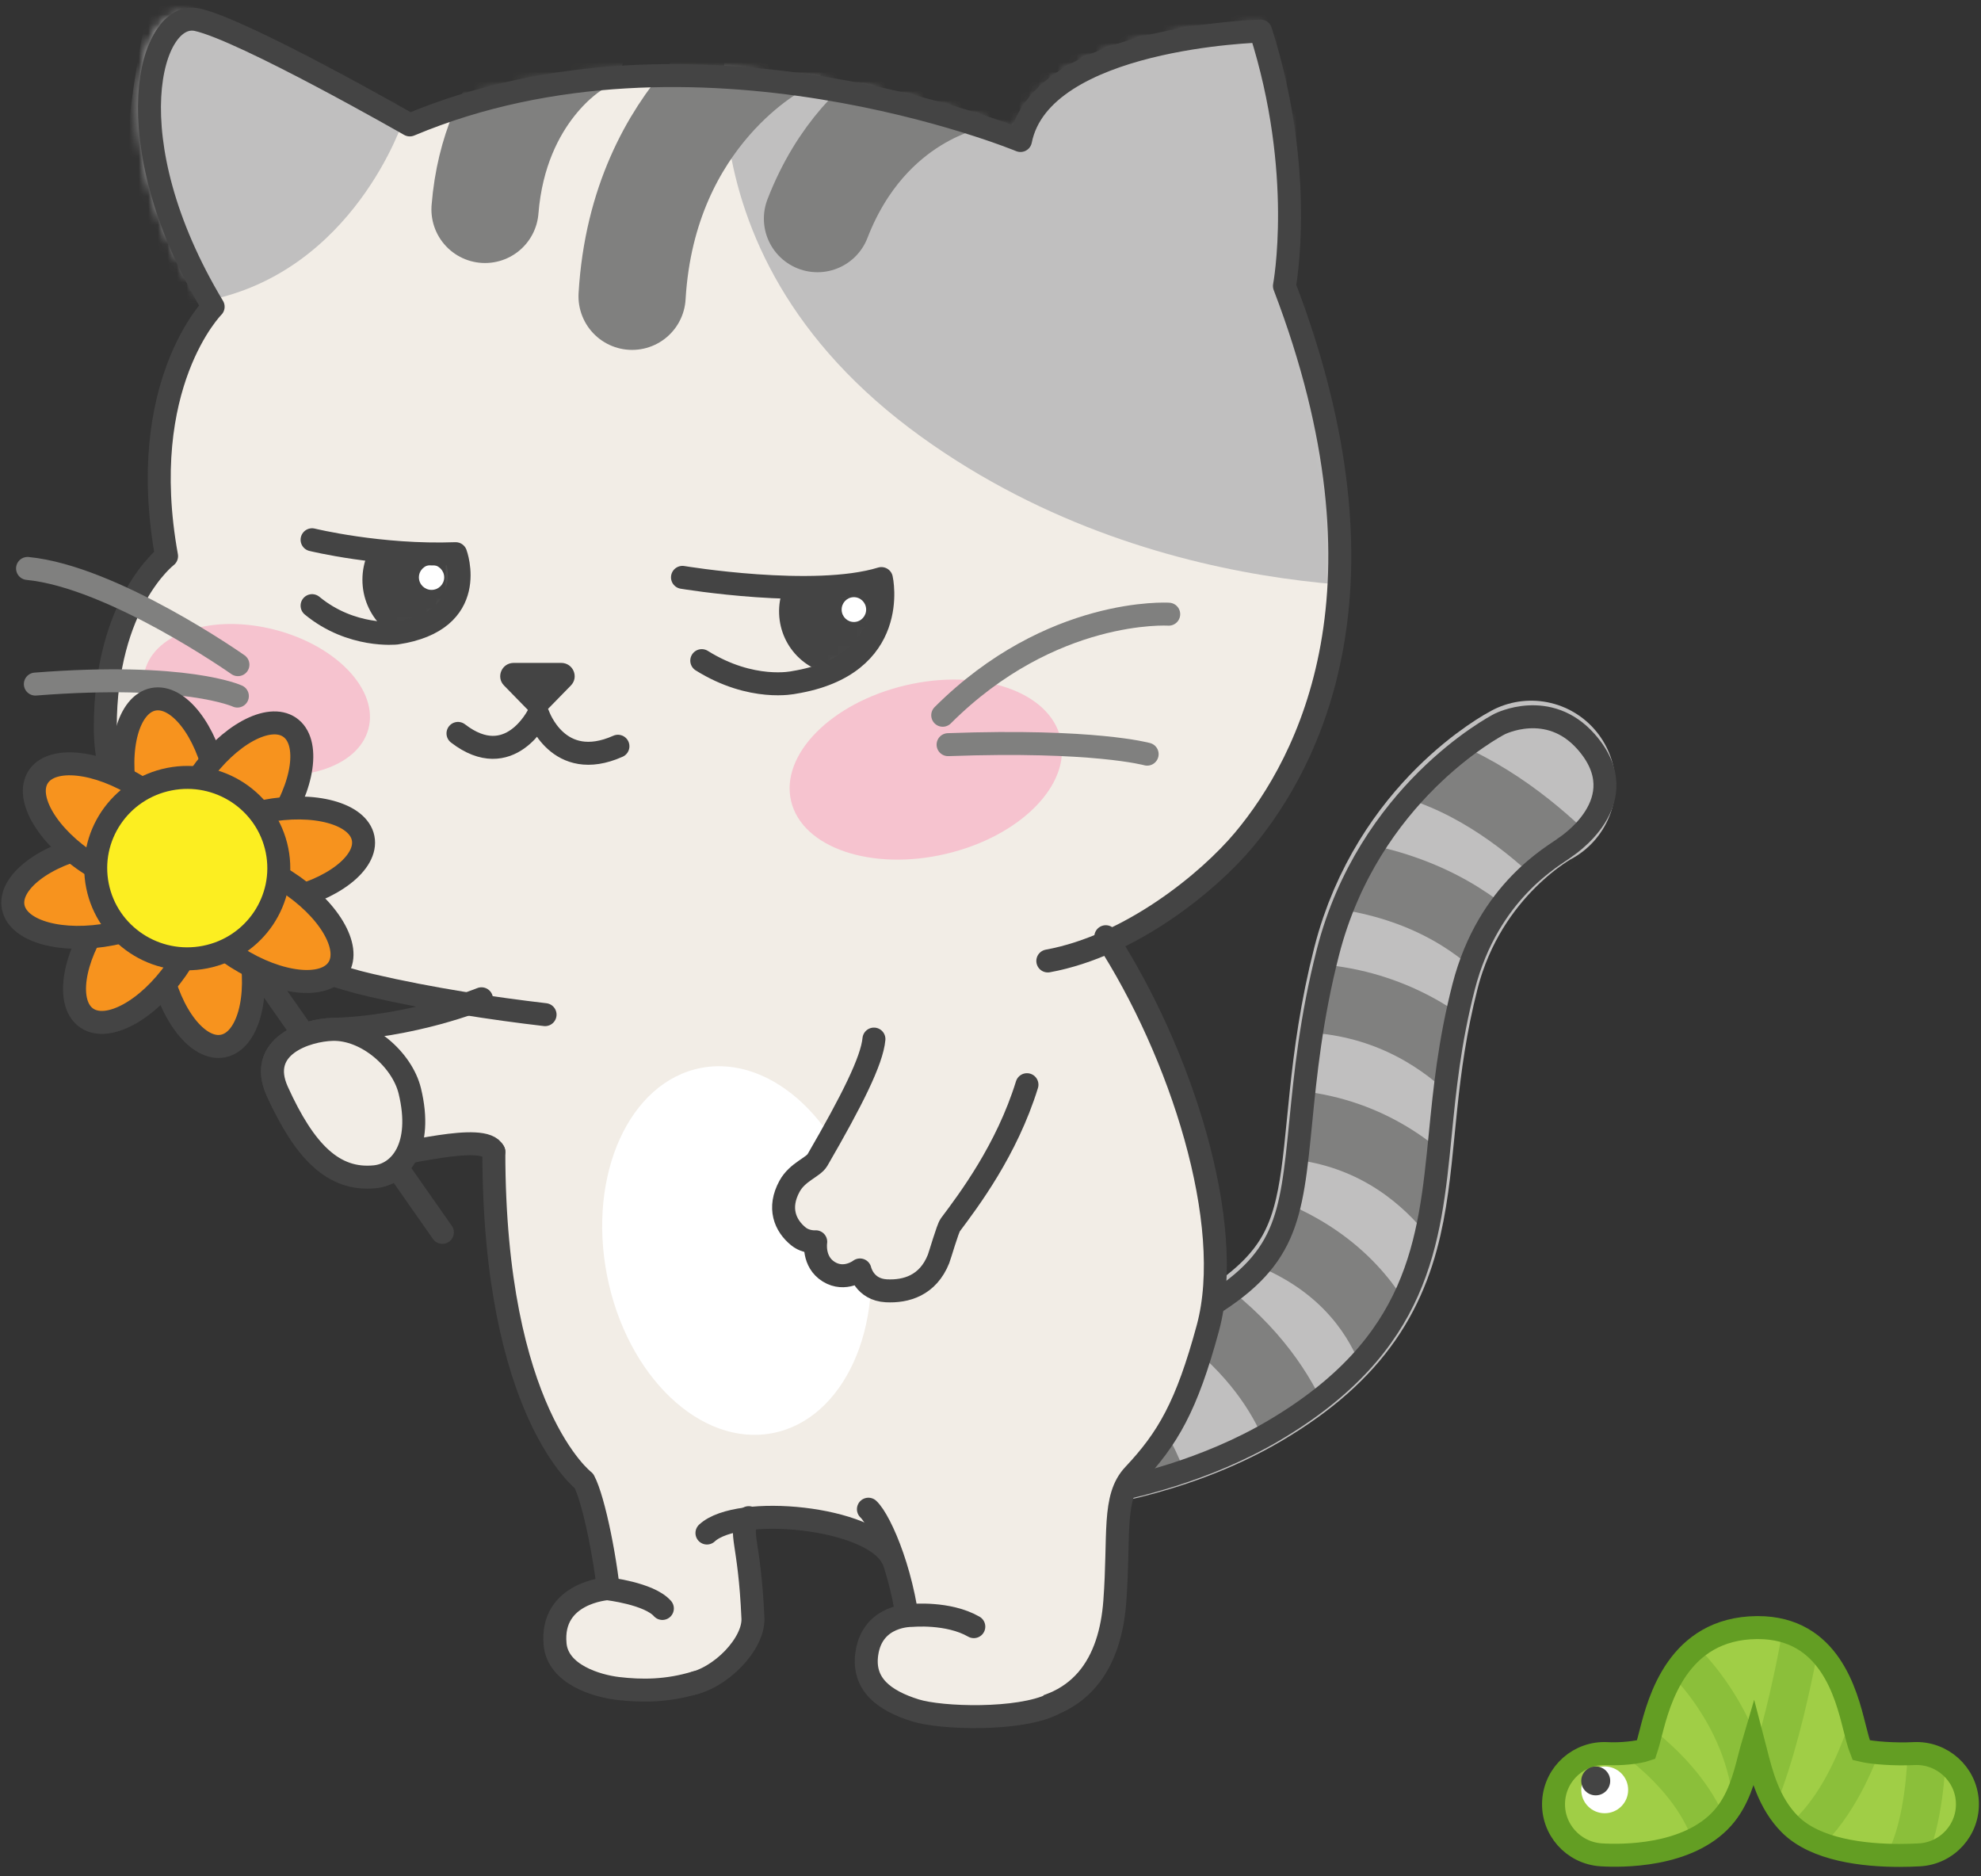
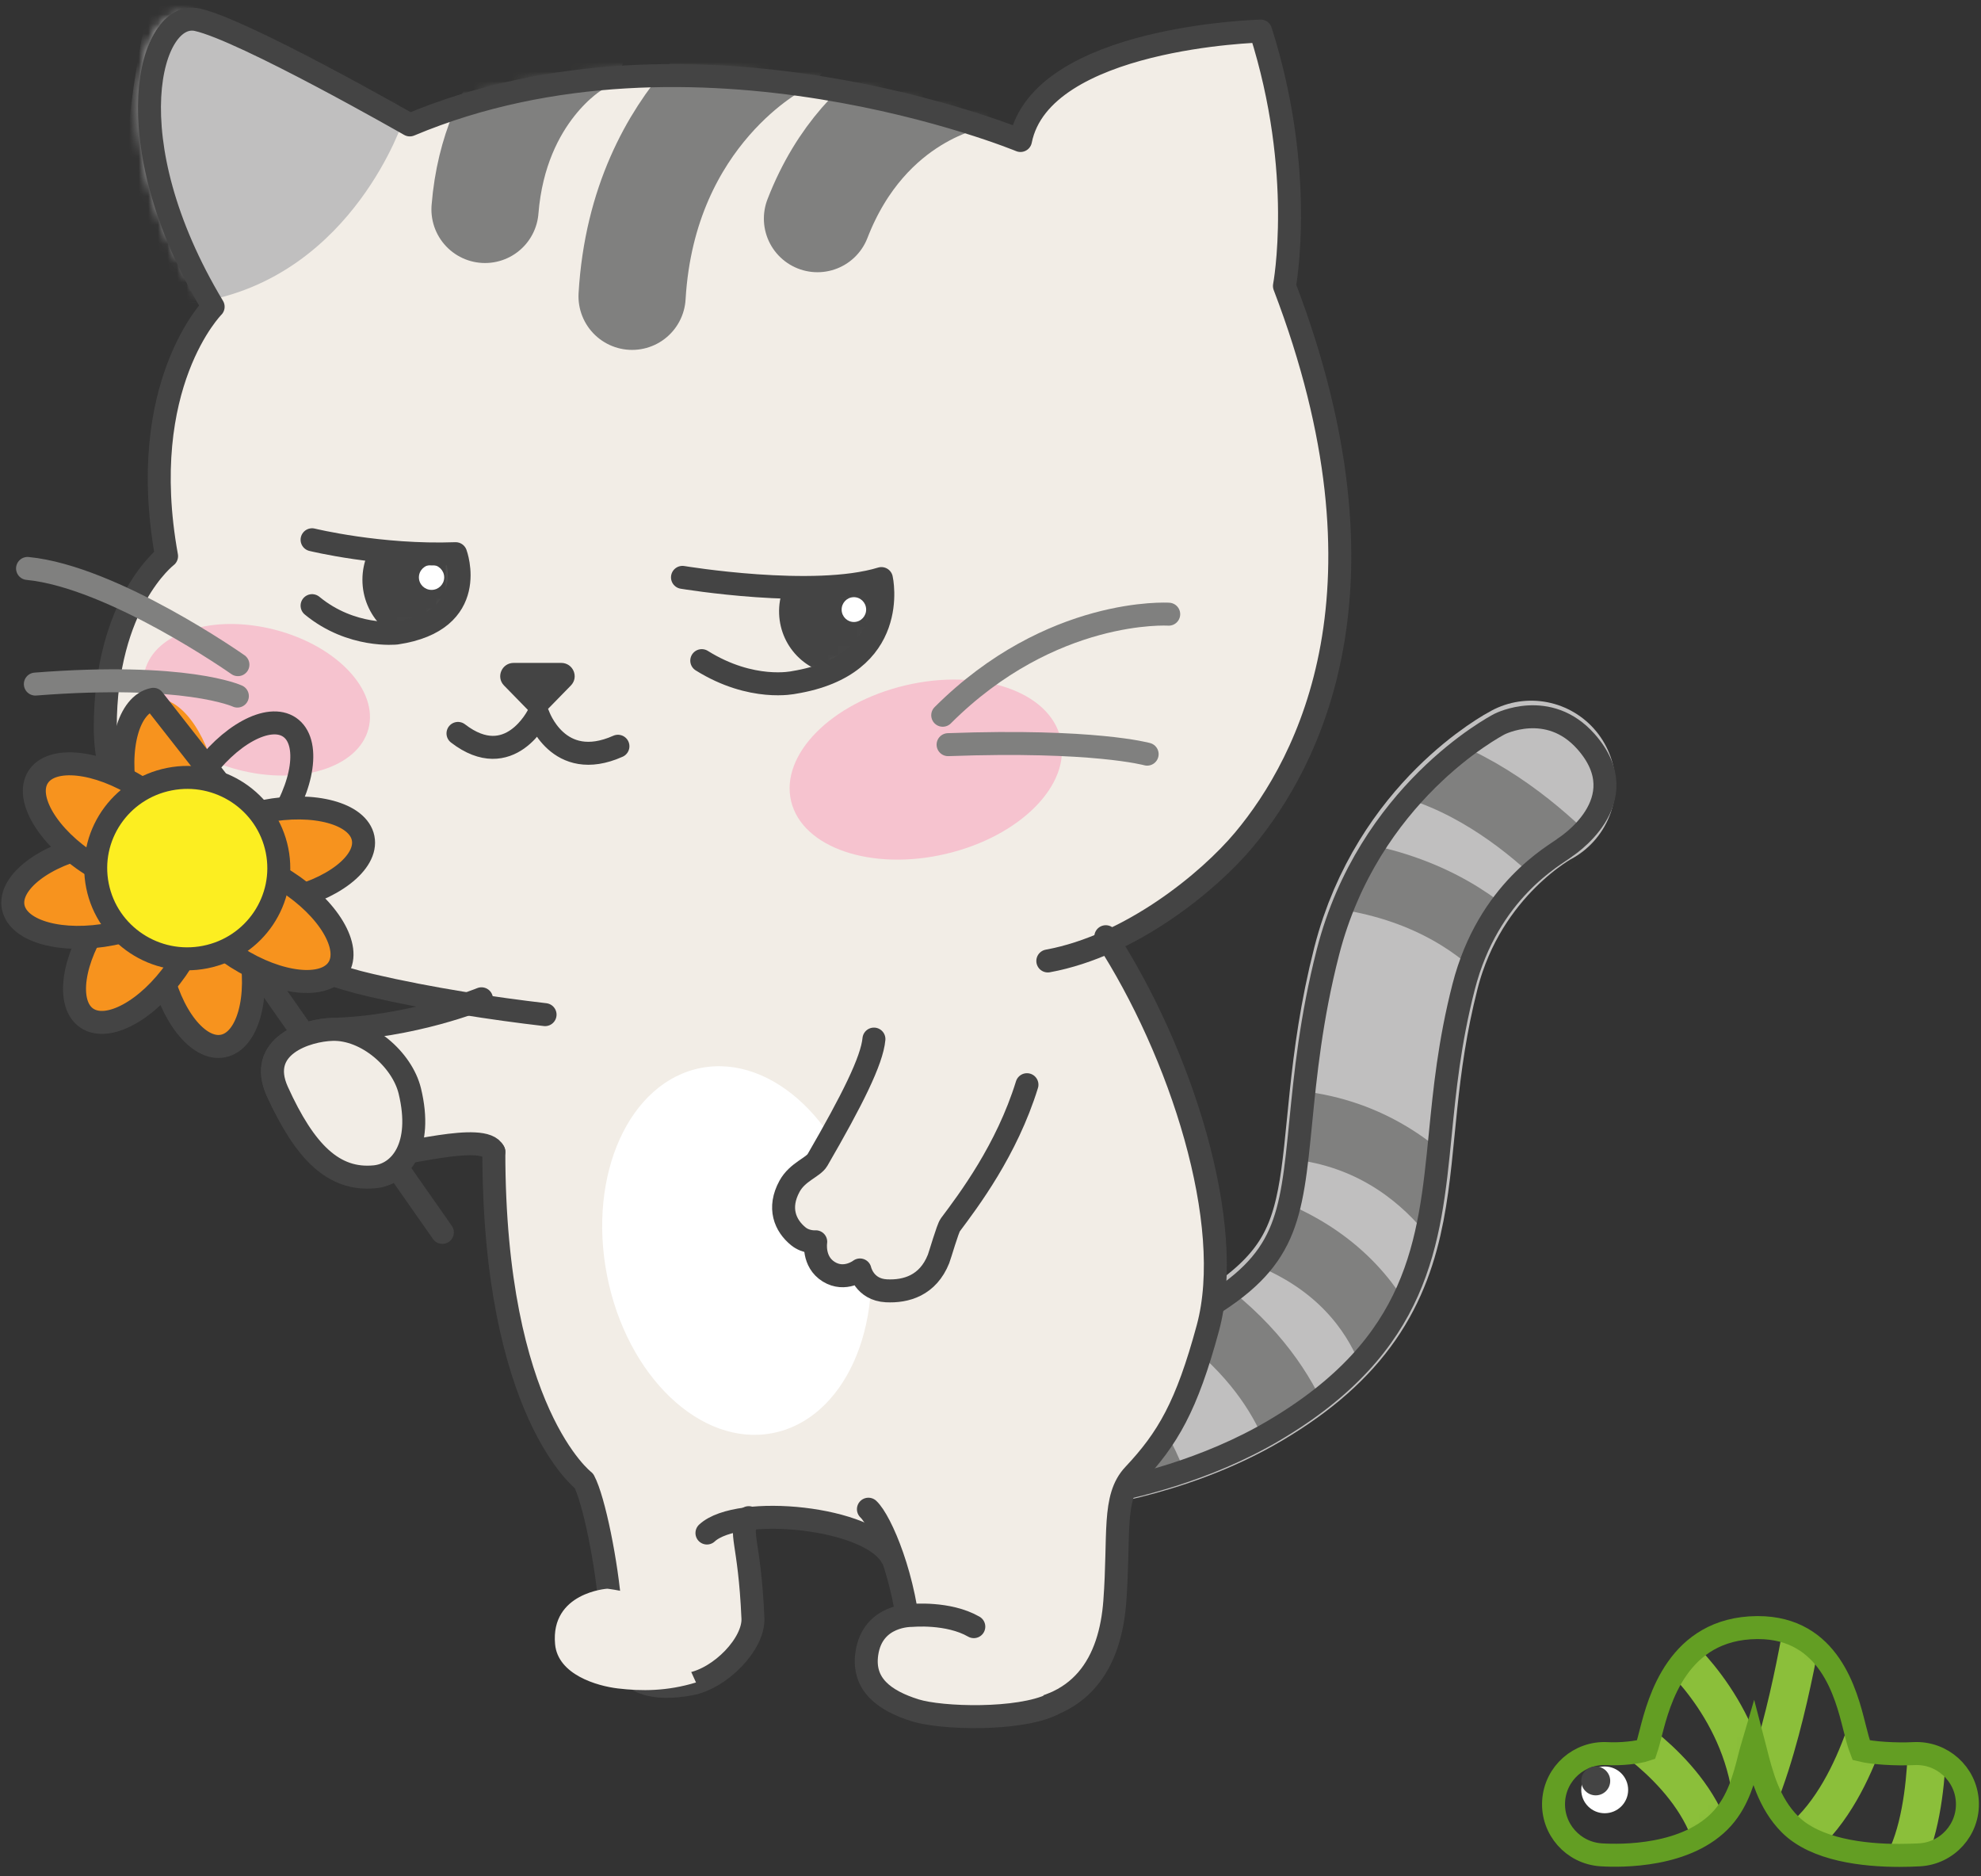
<svg xmlns="http://www.w3.org/2000/svg" xmlns:xlink="http://www.w3.org/1999/xlink" width="207px" height="196px" viewBox="0 0 207 196" version="1.1">
  <rect x="0" y="0" width="207" height="196" fill="#333333" stroke="none" />
  <title>home_emo01</title>
  <defs>
    <path d="M53.674,1.054 C53.116,1.342 39.958,8.317 35.697,24.882 L35.697,24.882 C33.928,31.752 33.336,37.722 32.859,42.519 L32.859,42.519 C31.838,52.811 31.415,57.072 22.543,62.291 L22.543,62.291 C15.482,66.444 6.955,67.386 6.891,67.394 L6.891,67.394 C2.867,67.807 -0.076,71.373 0.331,75.378 L0.331,75.378 C0.737,79.383 4.334,82.303 8.363,81.899 L8.363,81.899 C8.501,81.885 9.543,81.775 11.197,81.485 L11.197,81.485 C15.251,80.774 22.975,78.977 30.013,74.836 L30.013,74.836 C45.281,65.856 46.337,55.215 47.456,43.951 L47.456,43.951 C47.927,39.201 48.415,34.289 49.905,28.494 L49.905,28.494 C52.499,18.415 60.189,14.127 60.515,13.948 L60.515,13.948 L60.449,13.983 C60.449,13.983 67.513,9.715 62.723,2.888 L62.723,2.888 C61.203,0.721 59.243,0.121 57.536,0.121 L57.536,0.121 C55.409,0.121 53.674,1.054 53.674,1.054" id="path-1" />
    <path d="M53.674,1.054 C53.116,1.342 39.958,8.317 35.697,24.882 L35.697,24.882 C33.928,31.752 33.336,37.722 32.859,42.519 L32.859,42.519 C31.838,52.811 31.415,57.072 22.543,62.291 L22.543,62.291 C15.482,66.444 6.955,67.386 6.891,67.394 L6.891,67.394 C2.867,67.807 -0.076,71.373 0.331,75.378 L0.331,75.378 C0.737,79.383 4.334,82.303 8.363,81.899 L8.363,81.899 C8.501,81.885 9.543,81.775 11.197,81.485 L11.197,81.485 C15.251,80.774 22.975,78.977 30.013,74.836 L30.013,74.836 C45.281,65.856 46.337,55.215 47.456,43.951 L47.456,43.951 C47.927,39.201 48.415,34.289 49.905,28.494 L49.905,28.494 C52.499,18.415 60.189,14.127 60.515,13.948 L60.515,13.948 L60.449,13.983 C60.449,13.983 67.513,9.715 62.723,2.888 L62.723,2.888 C61.203,0.721 59.243,0.121 57.536,0.121 L57.536,0.121 C55.409,0.121 53.674,1.054 53.674,1.054" id="path-3" />
    <path d="M53.674,1.054 C53.116,1.342 39.958,8.317 35.697,24.882 L35.697,24.882 C33.928,31.752 33.336,37.722 32.859,42.519 L32.859,42.519 C31.838,52.811 31.415,57.072 22.543,62.291 L22.543,62.291 C15.482,66.444 6.955,67.386 6.891,67.394 L6.891,67.394 C2.867,67.807 -0.076,71.373 0.331,75.378 L0.331,75.378 C0.737,79.383 4.334,82.303 8.363,81.899 L8.363,81.899 C8.501,81.885 9.543,81.775 11.197,81.485 L11.197,81.485 C15.251,80.774 22.975,78.977 30.013,74.836 L30.013,74.836 C45.281,65.856 46.337,55.215 47.456,43.951 L47.456,43.951 C47.927,39.201 48.415,34.289 49.905,28.494 L49.905,28.494 C52.499,18.415 60.189,14.127 60.515,13.948 L60.515,13.948 L60.449,13.983 C60.449,13.983 67.513,9.715 62.723,2.888 L62.723,2.888 C61.203,0.721 59.243,0.121 57.536,0.121 L57.536,0.121 C55.409,0.121 53.674,1.054 53.674,1.054" id="path-5" />
    <path d="M53.674,1.054 C53.116,1.342 39.958,8.317 35.697,24.882 L35.697,24.882 C33.928,31.752 33.336,37.722 32.859,42.519 L32.859,42.519 C31.838,52.811 31.415,57.072 22.543,62.291 L22.543,62.291 C15.482,66.444 6.955,67.386 6.891,67.394 L6.891,67.394 C2.867,67.807 -0.076,71.373 0.331,75.378 L0.331,75.378 C0.737,79.383 4.334,82.303 8.363,81.899 L8.363,81.899 C8.501,81.885 9.543,81.775 11.197,81.485 L11.197,81.485 C15.251,80.774 22.975,78.977 30.013,74.836 L30.013,74.836 C45.281,65.856 46.337,55.215 47.456,43.951 L47.456,43.951 C47.927,39.201 48.415,34.289 49.905,28.494 L49.905,28.494 C52.499,18.415 60.189,14.127 60.515,13.948 L60.515,13.948 L60.449,13.983 C60.449,13.983 67.513,9.715 62.723,2.888 L62.723,2.888 C61.203,0.721 59.243,0.121 57.536,0.121 L57.536,0.121 C55.409,0.121 53.674,1.054 53.674,1.054" id="path-7" />
    <path d="M53.674,1.054 C53.116,1.342 39.958,8.317 35.697,24.882 L35.697,24.882 C33.928,31.752 33.336,37.722 32.859,42.519 L32.859,42.519 C31.838,52.811 31.415,57.072 22.543,62.291 L22.543,62.291 C15.482,66.444 6.955,67.386 6.891,67.394 L6.891,67.394 C2.867,67.807 -0.076,71.373 0.331,75.378 L0.331,75.378 C0.737,79.383 4.334,82.303 8.363,81.899 L8.363,81.899 C8.501,81.885 9.543,81.775 11.197,81.485 L11.197,81.485 C15.251,80.774 22.975,78.977 30.013,74.836 L30.013,74.836 C45.281,65.856 46.337,55.215 47.456,43.951 L47.456,43.951 C47.927,39.201 48.415,34.289 49.905,28.494 L49.905,28.494 C52.499,18.415 60.189,14.127 60.515,13.948 L60.515,13.948 L60.449,13.983 C60.449,13.983 67.513,9.715 62.723,2.888 L62.723,2.888 C61.203,0.721 59.243,0.121 57.536,0.121 L57.536,0.121 C55.409,0.121 53.674,1.054 53.674,1.054" id="path-9" />
    <path d="M53.674,1.054 C53.116,1.342 39.958,8.317 35.697,24.882 L35.697,24.882 C33.928,31.752 33.336,37.722 32.859,42.519 L32.859,42.519 C31.838,52.811 31.415,57.072 22.543,62.291 L22.543,62.291 C15.482,66.444 6.955,67.386 6.891,67.394 L6.891,67.394 C2.867,67.807 -0.076,71.373 0.331,75.378 L0.331,75.378 C0.737,79.383 4.334,82.303 8.363,81.899 L8.363,81.899 C8.501,81.885 9.543,81.775 11.197,81.485 L11.197,81.485 C15.251,80.774 22.975,78.977 30.013,74.836 L30.013,74.836 C45.281,65.856 46.337,55.215 47.456,43.951 L47.456,43.951 C47.927,39.201 48.415,34.289 49.905,28.494 L49.905,28.494 C52.499,18.415 60.189,14.127 60.515,13.948 L60.515,13.948 L60.449,13.983 C60.449,13.983 67.513,9.715 62.723,2.888 L62.723,2.888 C61.203,0.721 59.243,0.121 57.536,0.121 L57.536,0.121 C55.409,0.121 53.674,1.054 53.674,1.054" id="path-11" />
    <path d="M53.674,1.054 C53.116,1.342 39.958,8.317 35.697,24.882 L35.697,24.882 C33.928,31.752 33.336,37.722 32.859,42.519 L32.859,42.519 C31.838,52.811 31.415,57.072 22.543,62.291 L22.543,62.291 C15.482,66.444 6.955,67.386 6.891,67.394 L6.891,67.394 C2.867,67.807 -0.076,71.373 0.331,75.378 L0.331,75.378 C0.737,79.383 4.334,82.303 8.363,81.899 L8.363,81.899 C8.501,81.885 9.543,81.775 11.197,81.485 L11.197,81.485 C15.251,80.774 22.975,78.977 30.013,74.836 L30.013,74.836 C45.281,65.856 46.337,55.215 47.456,43.951 L47.456,43.951 C47.927,39.201 48.415,34.289 49.905,28.494 L49.905,28.494 C52.499,18.415 60.189,14.127 60.515,13.948 L60.515,13.948 L60.449,13.983 C60.449,13.983 67.513,9.715 62.723,2.888 L62.723,2.888 C61.203,0.721 59.243,0.121 57.536,0.121 L57.536,0.121 C55.409,0.121 53.674,1.054 53.674,1.054" id="path-13" />
-     <path d="M11.478,30.435 C11.478,30.435 3.319,38.53 6.583,56.337 L6.583,56.337 C6.583,56.337 0.141,61.194 0.141,74.145 L0.141,74.145 C0.141,87.095 13.347,99.826 28.032,100.905 L28.032,100.905 C29.497,101.013 42.666,104.25 58.459,104.495 L58.459,104.495 C68.933,104.657 80.705,102.436 90.458,100.969 L90.458,100.969 C110.258,97.993 121.112,84.6 121.112,84.6 L121.112,84.6 C125.223,79.602 136.251,60.958 124.067,28.277 L124.067,28.277 C124.067,28.277 127.157,16.94 121.569,1.803 L121.569,1.803 C121.569,1.803 98.503,2.374 96.328,13.167 L96.328,13.167 C96.328,13.167 62.061,-0.863 32.147,11.548 L32.147,11.548 C32.147,11.548 14.145,1.702 9.203,0.623 L9.203,0.623 C9.045,0.589 8.889,0.572 8.735,0.572 L8.735,0.572 C4.067,0.572 1.327,16.103 11.478,30.435 L11.478,30.435 Z" id="path-15" />
    <path d="M11.478,30.435 C11.478,30.435 3.319,38.53 6.583,56.337 L6.583,56.337 C6.583,56.337 0.141,61.194 0.141,74.145 L0.141,74.145 C0.141,87.095 13.347,99.826 28.032,100.905 L28.032,100.905 C29.497,101.013 42.666,104.25 58.459,104.495 L58.459,104.495 C68.933,104.657 80.705,102.436 90.458,100.969 L90.458,100.969 C110.258,97.993 121.112,84.6 121.112,84.6 L121.112,84.6 C125.223,79.602 136.251,60.958 124.067,28.277 L124.067,28.277 C124.067,28.277 127.157,16.94 121.569,1.803 L121.569,1.803 C121.569,1.803 98.503,2.374 96.328,13.167 L96.328,13.167 C96.328,13.167 62.061,-0.863 32.147,11.548 L32.147,11.548 C32.147,11.548 14.145,1.702 9.203,0.623 L9.203,0.623 C9.045,0.589 8.889,0.572 8.735,0.572 L8.735,0.572 C4.067,0.572 1.327,16.103 11.478,30.435" id="path-17" />
    <path d="M11.478,30.435 C11.478,30.435 3.319,38.53 6.583,56.337 L6.583,56.337 C6.583,56.337 0.141,61.194 0.141,74.145 L0.141,74.145 C0.141,87.095 13.347,99.826 28.032,100.905 L28.032,100.905 C29.497,101.013 42.666,104.25 58.459,104.495 L58.459,104.495 C68.933,104.657 80.705,102.436 90.458,100.969 L90.458,100.969 C110.258,97.993 121.112,84.6 121.112,84.6 L121.112,84.6 C125.223,79.602 136.251,60.958 124.067,28.277 L124.067,28.277 C124.067,28.277 127.157,16.94 121.569,1.803 L121.569,1.803 C121.569,1.803 98.503,2.374 96.328,13.167 L96.328,13.167 C96.328,13.167 62.061,-0.863 32.147,11.548 L32.147,11.548 C32.147,11.548 14.145,1.702 9.203,0.623 L9.203,0.623 C9.045,0.589 8.889,0.572 8.735,0.572 L8.735,0.572 C4.067,0.572 1.327,16.103 11.478,30.435" id="path-19" />
    <path d="M11.478,30.435 C11.478,30.435 3.319,38.53 6.583,56.337 L6.583,56.337 C6.583,56.337 0.141,61.194 0.141,74.145 L0.141,74.145 C0.141,87.095 13.347,99.826 28.032,100.905 L28.032,100.905 C29.497,101.013 42.666,104.25 58.459,104.495 L58.459,104.495 C68.933,104.657 80.705,102.436 90.458,100.969 L90.458,100.969 C110.258,97.993 121.112,84.6 121.112,84.6 L121.112,84.6 C125.223,79.602 136.251,60.958 124.067,28.277 L124.067,28.277 C124.067,28.277 127.157,16.94 121.569,1.803 L121.569,1.803 C121.569,1.803 98.503,2.374 96.328,13.167 L96.328,13.167 C96.328,13.167 62.061,-0.863 32.147,11.548 L32.147,11.548 C32.147,11.548 14.145,1.702 9.203,0.623 L9.203,0.623 C9.045,0.589 8.889,0.572 8.735,0.572 L8.735,0.572 C4.067,0.572 1.327,16.103 11.478,30.435" id="path-21" />
    <path d="M11.478,30.435 C11.478,30.435 3.319,38.53 6.583,56.337 L6.583,56.337 C6.583,56.337 0.141,61.194 0.141,74.145 L0.141,74.145 C0.141,87.095 13.347,99.826 28.032,100.905 L28.032,100.905 C29.497,101.013 42.666,104.25 58.459,104.495 L58.459,104.495 C68.933,104.657 80.705,102.436 90.458,100.969 L90.458,100.969 C110.258,97.993 121.112,84.6 121.112,84.6 L121.112,84.6 C125.223,79.602 136.251,60.958 124.067,28.277 L124.067,28.277 C124.067,28.277 127.157,16.94 121.569,1.803 L121.569,1.803 C121.569,1.803 98.503,2.374 96.328,13.167 L96.328,13.167 C96.328,13.167 62.061,-0.863 32.147,11.548 L32.147,11.548 C32.147,11.548 14.145,1.702 9.203,0.623 L9.203,0.623 C9.045,0.589 8.889,0.572 8.735,0.572 L8.735,0.572 C4.067,0.572 1.327,16.103 11.478,30.435" id="path-23" />
    <path d="M2.329,9.016 C7.568,12.288 11.958,11.297 11.958,11.297 L11.958,11.297 C23.151,9.484 21.1,0.444 21.1,0.444 L21.1,0.444 C14.06,2.608 0.315,0.318 0.315,0.318 L0.315,0.318" id="path-25" />
    <path d="M0.238,7.444 C4.388,10.915 9.124,10.377 9.124,10.377 L9.124,10.377 C18.01,9.036 15.378,1.887 15.378,1.887 L15.378,1.887 C7.395,2.185 0.238,0.398 0.238,0.398 L0.238,0.398" id="path-27" />
    <path d="M21.587,0.035 C13.306,0.109 11.344,7.732 10.506,10.987 L10.506,10.987 C10.363,11.541 10.165,12.309 9.999,12.799 L9.999,12.799 C9.149,13.088 7.342,13.278 5.964,13.203 L5.964,13.203 C3.051,13.028 0.529,15.241 0.343,18.154 L0.343,18.154 C0.157,21.073 2.381,23.591 5.309,23.776 L5.309,23.776 C7.363,23.904 14.36,24.013 18.002,19.93 L18.002,19.93 C19.65,18.081 20.26,15.711 20.798,13.62 L20.798,13.62 C20.913,13.173 21.062,12.597 21.224,12.05 L21.224,12.05 C21.305,12.355 21.38,12.654 21.447,12.917 L21.447,12.917 C22.059,15.351 22.822,18.379 25.042,20.594 L25.042,20.594 C27.734,23.276 32.754,23.836 36.474,23.836 L36.474,23.836 C37.233,23.836 37.939,23.813 38.559,23.778 L38.559,23.778 C41.486,23.621 43.728,21.13 43.574,18.212 L43.574,18.212 C43.42,15.292 40.908,13.049 37.993,13.2 L37.993,13.2 C36.047,13.302 33.625,13.133 32.476,12.846 L32.476,12.846 C32.227,12.218 31.95,11.119 31.752,10.338 L31.752,10.338 C30.91,6.987 29.158,0.035 21.694,0.035 L21.694,0.035" id="path-29" />
    <path d="M21.587,0.035 C13.306,0.109 11.344,7.732 10.506,10.987 L10.506,10.987 C10.363,11.541 10.165,12.309 9.999,12.799 L9.999,12.799 C9.149,13.088 7.342,13.278 5.964,13.203 L5.964,13.203 C3.051,13.028 0.529,15.241 0.343,18.154 L0.343,18.154 C0.157,21.073 2.381,23.591 5.309,23.776 L5.309,23.776 C7.363,23.904 14.36,24.013 18.002,19.93 L18.002,19.93 C19.65,18.081 20.26,15.711 20.798,13.62 L20.798,13.62 C20.913,13.173 21.062,12.597 21.224,12.05 L21.224,12.05 C21.305,12.355 21.38,12.654 21.447,12.917 L21.447,12.917 C22.059,15.351 22.822,18.379 25.042,20.594 L25.042,20.594 C27.734,23.276 32.754,23.836 36.474,23.836 L36.474,23.836 C37.233,23.836 37.939,23.813 38.559,23.778 L38.559,23.778 C41.486,23.621 43.728,21.13 43.574,18.212 L43.574,18.212 C43.42,15.292 40.908,13.049 37.993,13.2 L37.993,13.2 C36.047,13.302 33.625,13.133 32.476,12.846 L32.476,12.846 C32.227,12.218 31.95,11.119 31.752,10.338 L31.752,10.338 C30.91,6.987 29.158,0.035 21.694,0.035 L21.694,0.035" id="path-31" />
    <path d="M21.587,0.035 C13.306,0.109 11.344,7.732 10.506,10.987 L10.506,10.987 C10.363,11.541 10.165,12.309 9.999,12.799 L9.999,12.799 C9.149,13.088 7.342,13.278 5.964,13.203 L5.964,13.203 C3.051,13.028 0.529,15.241 0.343,18.154 L0.343,18.154 C0.157,21.073 2.381,23.591 5.309,23.776 L5.309,23.776 C7.363,23.904 14.36,24.013 18.002,19.93 L18.002,19.93 C19.65,18.081 20.26,15.711 20.798,13.62 L20.798,13.62 C20.913,13.173 21.062,12.597 21.224,12.05 L21.224,12.05 C21.305,12.355 21.38,12.654 21.447,12.917 L21.447,12.917 C22.059,15.351 22.822,18.379 25.042,20.594 L25.042,20.594 C27.734,23.276 32.754,23.836 36.474,23.836 L36.474,23.836 C37.233,23.836 37.939,23.813 38.559,23.778 L38.559,23.778 C41.486,23.621 43.728,21.13 43.574,18.212 L43.574,18.212 C43.42,15.292 40.908,13.049 37.993,13.2 L37.993,13.2 C36.047,13.302 33.625,13.133 32.476,12.846 L32.476,12.846 C32.227,12.218 31.95,11.119 31.752,10.338 L31.752,10.338 C30.91,6.987 29.158,0.035 21.694,0.035 L21.694,0.035" id="path-33" />
    <path d="M21.587,0.035 C13.306,0.109 11.344,7.732 10.506,10.987 L10.506,10.987 C10.363,11.541 10.165,12.309 9.999,12.799 L9.999,12.799 C9.149,13.088 7.342,13.278 5.964,13.203 L5.964,13.203 C3.051,13.028 0.529,15.241 0.343,18.154 L0.343,18.154 C0.157,21.073 2.381,23.591 5.309,23.776 L5.309,23.776 C7.363,23.904 14.36,24.013 18.002,19.93 L18.002,19.93 C19.65,18.081 20.26,15.711 20.798,13.62 L20.798,13.62 C20.913,13.173 21.062,12.597 21.224,12.05 L21.224,12.05 C21.305,12.355 21.38,12.654 21.447,12.917 L21.447,12.917 C22.059,15.351 22.822,18.379 25.042,20.594 L25.042,20.594 C27.734,23.276 32.754,23.836 36.474,23.836 L36.474,23.836 C37.233,23.836 37.939,23.813 38.559,23.778 L38.559,23.778 C41.486,23.621 43.728,21.13 43.574,18.212 L43.574,18.212 C43.42,15.292 40.908,13.049 37.993,13.2 L37.993,13.2 C36.047,13.302 33.625,13.133 32.476,12.846 L32.476,12.846 C32.227,12.218 31.95,11.119 31.752,10.338 L31.752,10.338 C30.91,6.987 29.158,0.035 21.694,0.035 L21.694,0.035" id="path-35" />
    <path d="M21.587,0.035 C13.306,0.109 11.344,7.732 10.506,10.987 L10.506,10.987 C10.363,11.541 10.165,12.309 9.999,12.799 L9.999,12.799 C9.149,13.088 7.342,13.278 5.964,13.203 L5.964,13.203 C3.051,13.028 0.529,15.241 0.343,18.154 L0.343,18.154 C0.157,21.073 2.381,23.591 5.309,23.776 L5.309,23.776 C7.363,23.904 14.36,24.013 18.002,19.93 L18.002,19.93 C19.65,18.081 20.26,15.711 20.798,13.62 L20.798,13.62 C20.913,13.173 21.062,12.597 21.224,12.05 L21.224,12.05 C21.305,12.355 21.38,12.654 21.447,12.917 L21.447,12.917 C22.059,15.351 22.822,18.379 25.042,20.594 L25.042,20.594 C27.734,23.276 32.754,23.836 36.474,23.836 L36.474,23.836 C37.233,23.836 37.939,23.813 38.559,23.778 L38.559,23.778 C41.486,23.621 43.728,21.13 43.574,18.212 L43.574,18.212 C43.42,15.292 40.908,13.049 37.993,13.2 L37.993,13.2 C36.047,13.302 33.625,13.133 32.476,12.846 L32.476,12.846 C32.227,12.218 31.95,11.119 31.752,10.338 L31.752,10.338 C30.91,6.987 29.158,0.035 21.694,0.035 L21.694,0.035" id="path-37" />
  </defs>
  <g id="Page-1" stroke="none" stroke-width="1" fill="none" fill-rule="evenodd">
    <g id="homepage-01home-1920(desktop)" transform="translate(-1253, -3986)">
      <g id="profile" transform="translate(-32, 3679)">
        <g id="Group-33" transform="translate(1285, 307)">
          <g id="Group-148" transform="translate(1, 1)">
            <path d="M159,81 C159,81 148.334,86.559 144.865,100.132 C139.619,120.66 145.775,131.69 128.487,141.929 C119.931,146.997 110,148 110,148" id="Stroke-1" stroke="#C0BFBF" stroke-width="17.6" stroke-linecap="round" />
            <g id="Group-24" transform="translate(102, 74)">
              <g id="Group-5">
                <mask id="mask-2" fill="white">
                  <use xlink:href="#path-1" />
                </mask>
                <g id="Clip-4" />
                <path d="M64.872,19.397 C65.585,20.807 55.065,5.441 39.991,3.953" id="Stroke-3" stroke="#80807F" stroke-width="7.2" stroke-linecap="round" stroke-linejoin="round" mask="url(#mask-2)" />
              </g>
              <g id="Group-8">
                <mask id="mask-4" fill="white">
                  <use xlink:href="#path-3" />
                </mask>
                <g id="Clip-7" />
                <path d="M58.881,30.853 C58.881,30.853 53.515,17.423 34.196,16.07" id="Stroke-6" stroke="#80807F" stroke-width="7.2" stroke-linecap="round" stroke-linejoin="round" mask="url(#mask-4)" />
              </g>
              <g id="Group-11">
                <mask id="mask-6" fill="white">
                  <use xlink:href="#path-5" />
                </mask>
                <g id="Clip-10" />
-                 <path d="M55.256,42.077 C55.256,42.077 47.544,28.021 30.036,29.315" id="Stroke-9" stroke="#80807F" stroke-width="7.2" stroke-linecap="round" stroke-linejoin="round" mask="url(#mask-6)" />
              </g>
              <g id="Group-14">
                <mask id="mask-8" fill="white">
                  <use xlink:href="#path-7" />
                </mask>
                <g id="Clip-13" />
                <path d="M51.821,56.31 C51.821,56.31 45.307,41.452 27.893,42.432" id="Stroke-12" stroke="#80807F" stroke-width="7.2" stroke-linecap="round" stroke-linejoin="round" mask="url(#mask-8)" />
              </g>
              <g id="Group-17">
                <mask id="mask-10" fill="white">
                  <use xlink:href="#path-9" />
                </mask>
                <g id="Clip-16" />
                <path d="M43.807,71.929 C43.807,71.929 43.408,57.924 27.022,52.946" id="Stroke-15" stroke="#80807F" stroke-width="7.2" stroke-linecap="round" stroke-linejoin="round" mask="url(#mask-10)" />
              </g>
              <g id="Group-20">
                <mask id="mask-12" fill="white">
                  <use xlink:href="#path-11" />
                </mask>
                <g id="Clip-19" />
                <path d="M33.838,79.408 C33.838,79.408 33.258,69.383 21.428,61.139" id="Stroke-18" stroke="#80807F" stroke-width="7.2" stroke-linecap="round" stroke-linejoin="round" mask="url(#mask-12)" />
              </g>
              <g id="Group-23">
                <mask id="mask-14" fill="white">
                  <use xlink:href="#path-13" />
                </mask>
                <g id="Clip-22" />
                <path d="M18.86,87.295 C18.86,87.295 19.408,77.268 8.575,67.766" id="Stroke-21" stroke="#80807F" stroke-width="7.2" stroke-linecap="round" stroke-linejoin="round" mask="url(#mask-14)" />
              </g>
            </g>
            <g id="Group-31" transform="translate(9, 0)">
              <path d="M104.31,155.116 C102.66,155.406 101.619,155.515 101.482,155.529 C97.462,155.933 93.872,153.012 93.467,149.005 C93.061,144.998 95.997,141.43 100.013,141.017 C100.077,141.009 108.587,140.067 115.632,135.912 C124.486,130.69 124.908,126.427 125.927,116.13 C126.403,111.33 126.994,105.358 128.758,98.483 C133.011,81.911 146.141,74.932 146.698,74.643 C146.698,74.643 151.794,72.032 155.728,76.478 C161.254,82.724 153.458,87.58 153.458,87.58 L153.524,87.545 C152.468,88.364 145.526,92.013 142.938,102.097 C141.449,107.896 140.962,112.809 140.492,117.562 C139.376,128.832 138.323,139.478 123.086,148.463 C116.063,152.606 108.355,154.404 104.31,155.116 Z" id="Stroke-25" stroke="#444444" stroke-width="2.4" stroke-linecap="round" stroke-linejoin="round" />
              <path d="M104.84,96.988 C112.629,109.054 118.415,127.038 115.469,137.975 C113.259,146.179 111.293,149.552 107.745,153.347 C105.516,155.732 106.295,159.633 105.78,166.6 C105.313,172.897 102.418,178.261 94.12,178.261 C86.202,178.261 84.685,174.926 84.448,171.024 C84.294,168.487 83.832,166.052 83.246,163.933 L82.556,161.966 C80.995,159.05 74.008,157.521 68.744,157.833 L67.659,157.829 C66.571,159.524 67.735,160.019 68.097,168.368 C68.211,171.02 64.748,174.674 61.529,175.26 C53.823,176.66 53.557,171.653 53.24,167.379 C52.89,162.651 51.539,155.938 50.5,153.983 C50.5,153.983 41.116,146.8 41.116,119.517 C40.135,117.357 31.312,120.022 28.701,120.017 C24.401,120.007 21.44,119.556 18.573,113.196 C16.416,108.411 21.646,106.769 24.308,106.693 C32.69,106.455 39.828,103.49 39.828,103.49 L104.84,96.988 Z" id="Fill-27" fill="#F2EDE6" />
              <path d="M120.857,84.798 L120.857,84.798 C124.96,79.788 135.964,61.101 123.805,28.343 C123.805,28.343 126.888,16.98 121.313,1.807 C121.313,1.807 98.296,2.38 96.125,13.198 C96.125,13.198 61.931,-0.865 32.079,11.576 C32.079,11.576 14.115,1.707 9.184,0.625 C4.253,-0.457 0.989,15.666 11.454,30.506 C11.454,30.506 3.312,38.62 6.569,56.469 C6.569,56.469 0.14,61.337 0.14,74.318 C0.14,87.299 13.319,100.059 27.973,101.141 C29.435,101.249 42.577,104.494 58.336,104.739 C68.788,104.902 80.535,102.675 90.268,101.205 C110.026,98.222 120.857,84.798 120.857,84.798" id="Fill-29" fill="#F2EDE6" />
            </g>
            <g id="Group-47" transform="translate(9, 0)">
              <g id="Group-34">
                <mask id="mask-16" fill="white">
                  <use xlink:href="#path-15" />
                </mask>
                <g id="Clip-33" />
                <path d="M66.779,-2.03 C66.779,-2.03 58.54,24.679 86.279,44.645 C112.179,63.287 142.267,60.176 142.267,60.176 L134.767,-10.664 L66.779,-2.03 Z" id="Fill-32" fill="#C0BFBF" mask="url(#mask-16)" />
              </g>
              <g id="Group-37">
                <mask id="mask-18" fill="white">
                  <use xlink:href="#path-17" />
                </mask>
                <g id="Clip-36" />
                <path d="M71.254,3.489 C71.254,3.489 57.188,10.578 56.048,29.954" id="Stroke-35" stroke="#80807F" stroke-width="11.2" stroke-linecap="round" stroke-linejoin="round" mask="url(#mask-18)" />
              </g>
              <g id="Group-40">
                <mask id="mask-20" fill="white">
                  <use xlink:href="#path-19" />
                </mask>
                <g id="Clip-39" />
                <path d="M49.824,3.724 C49.824,3.724 41.676,8.468 40.68,20.878" id="Stroke-38" stroke="#80807F" stroke-width="11.2" stroke-linecap="round" stroke-linejoin="round" mask="url(#mask-20)" />
              </g>
              <g id="Group-43">
                <mask id="mask-22" fill="white">
                  <use xlink:href="#path-21" />
                </mask>
                <g id="Clip-42" />
                <path d="M91.537,6.897 C91.537,6.897 80.543,8.635 75.419,21.839" id="Stroke-41" stroke="#80807F" stroke-width="11.2" stroke-linecap="round" stroke-linejoin="round" mask="url(#mask-22)" />
              </g>
              <g id="Group-46">
                <mask id="mask-24" fill="white">
                  <use xlink:href="#path-23" />
                </mask>
                <g id="Clip-45" />
                <path d="M32.147,11.548 C32.147,11.548 26.979,27.467 11.478,30.435 C-4.023,33.403 6.855,-5.989 6.855,-5.989 L22.628,-9.767 C22.628,-9.767 32.963,9.66 32.147,11.548" id="Fill-44" fill="#C0BFBF" mask="url(#mask-24)" />
              </g>
            </g>
            <path d="M55.956,105 C50.579,104.371 44.074,103.401 37.731,101.929 C23.466,98.619 10,88.039 10,75.012 C10,61.985 16.405,57.1 16.405,57.1 C13.16,39.189 21.272,31.047 21.272,31.047 C10.741,13.52 14.694,-0.025 19.607,1.061 C24.52,2.147 41.822,12.05 41.822,12.05 C71.565,-0.435 105.634,13.678 105.634,13.678 C107.797,2.822 130.73,2.247 130.73,2.247 C135.459,17.079 133.214,28.876 133.214,28.876 C145.267,60.369 135.81,78.563 128.98,86.737 C125.32,91.117 117.158,97.811 108.489,99.393" id="Stroke-48" stroke="#444444" stroke-width="2.4" stroke-linecap="round" stroke-linejoin="round" />
            <g id="Group-52" transform="translate(70, 59)">
              <mask id="mask-26" fill="white">
                <use xlink:href="#path-25" />
              </mask>
              <g id="Clip-51" />
              <path d="M10.412,4.111 C10.54,7.769 13.573,10.629 17.184,10.499 C20.796,10.368 23.619,7.296 23.491,3.638 C23.361,-0.02 20.329,-2.88 16.718,-2.75 C13.106,-2.62 10.283,0.452 10.412,4.111" id="Fill-50" fill="#444444" mask="url(#mask-26)" />
            </g>
            <g id="Group-57" transform="translate(70, 59)">
              <path d="M0.314,0.318 C0.314,0.318 14.059,2.608 21.1,0.444 C21.1,0.444 23.151,9.484 11.958,11.297 C11.958,11.297 7.568,12.288 2.329,9.017" id="Stroke-53" stroke="#444444" stroke-width="2.4" stroke-linecap="round" stroke-linejoin="round" />
              <path d="M16.946,3.73 C16.971,4.446 17.565,5.006 18.271,4.98 C18.977,4.954 19.53,4.354 19.505,3.638 C19.48,2.922 18.887,2.362 18.18,2.388 C17.473,2.414 16.921,3.014 16.946,3.73" id="Fill-55" fill="#FFFFFF" />
            </g>
            <g id="Group-60" transform="translate(31, 55)">
              <mask id="mask-28" fill="white">
                <use xlink:href="#path-27" />
              </mask>
              <g id="Clip-59" />
              <path d="M5.87,4.568 C5.87,8.351 8.922,11.419 12.688,11.419 C16.454,11.419 19.506,8.351 19.506,4.568 C19.506,0.785 16.454,-2.283 12.688,-2.283 C8.922,-2.283 5.87,0.785 5.87,4.568" id="Fill-58" fill="#444444" mask="url(#mask-28)" />
            </g>
            <g id="Group-147" transform="translate(0, 55)">
              <path d="M42.772,4.317 C42.772,5.041 43.364,5.627 44.094,5.627 C44.824,5.627 45.416,5.041 45.416,4.317 C45.416,3.594 44.824,3.008 44.094,3.008 C43.364,3.008 42.772,3.594 42.772,4.317" id="Fill-61" fill="#FFFFFF" />
              <path d="M31.61,0.389 C31.61,0.389 38.703,2.135 46.612,1.844 C46.612,1.844 49.221,8.828 40.415,10.137 C40.415,10.137 35.722,10.665 31.61,7.273" id="Stroke-63" stroke="#444444" stroke-width="2.4" stroke-linecap="round" stroke-linejoin="round" />
              <path d="M81.667,27.706 C82.831,32.569 90.075,35.031 97.847,33.205 C105.619,31.379 110.975,25.957 109.811,21.094 C108.647,16.232 101.403,13.769 93.631,15.595 C85.86,17.421 80.503,22.844 81.667,27.706" id="Fill-65" fill="#F6C3CF" />
              <path d="M14.133,14.07 C13.064,18.107 17.428,22.74 23.88,24.416 C30.333,26.093 36.429,24.179 37.499,20.143 C38.567,16.105 34.204,11.473 27.751,9.797 C21.299,8.12 15.202,10.033 14.133,14.07" id="Fill-67" fill="#F6C3CF" />
              <path d="M121.123,8.164 C121.123,8.164 108.855,7.391 97.507,18.723" id="Stroke-69" stroke="#80807F" stroke-width="2.4" stroke-linecap="round" stroke-linejoin="round" />
              <path d="M118.869,22.787 C118.869,22.787 113.312,21.234 98.068,21.795" id="Stroke-71" stroke="#80807F" stroke-width="2.4" stroke-linecap="round" stroke-linejoin="round" />
              <path d="M23.862,13.438 C23.862,13.438 10.818,4.252 1.878,3.386" id="Stroke-73" stroke="#80807F" stroke-width="2.4" stroke-linecap="round" stroke-linejoin="round" />
              <path d="M23.804,16.72 C23.804,16.72 18.475,14.232 2.693,15.466" id="Stroke-75" stroke="#80807F" stroke-width="2.4" stroke-linecap="round" stroke-linejoin="round" />
              <path d="M54.149,18.156 L51.666,15.615 C50.803,14.732 51.435,13.254 52.676,13.254 L57.642,13.254 C58.883,13.254 59.515,14.732 58.652,15.615 L56.169,18.156 C55.616,18.721 54.702,18.721 54.149,18.156" id="Fill-77" fill="#444444" />
              <path d="M63.57,21.961 C57.3,24.756 55.24,18.694 55.24,18.694 C55.24,18.694 52.263,24.787 46.856,20.62" id="Stroke-79" stroke="#444444" stroke-width="2.4" stroke-linecap="round" stroke-linejoin="round" />
              <path d="M50.603,64.332 C49.618,62.178 40.765,64.836 38.145,64.831 C33.831,64.822 30.859,64.372 27.982,58.027 C25.818,53.254 31.066,51.615 33.737,51.54 C42.148,51.303 49.311,48.344 49.311,48.344" id="Stroke-81" stroke="#444444" stroke-width="2.4" stroke-linecap="round" stroke-linejoin="round" />
              <g id="Group-86" transform="translate(18.024, 34.389)">
                <line x1="0.544" y1="0.304" x2="27.201" y2="38.359" id="Fill-83" fill="#F2EDE6" />
                <line x1="0.544" y1="0.304" x2="27.201" y2="38.359" id="Stroke-85" stroke="#444444" stroke-width="2.4" stroke-linecap="round" stroke-linejoin="round" />
              </g>
              <path d="M21.58,25.423 C22.612,30.556 21.348,35.13 18.758,35.641 C16.168,36.153 13.231,32.406 12.199,27.274 C11.168,22.142 12.431,17.567 15.021,17.056 C17.612,16.545 20.548,20.291 21.58,25.423" id="Fill-87" fill="#F7931E" />
-               <path d="M21.58,25.423 C22.612,30.556 21.348,35.13 18.758,35.641 C16.168,36.153 13.231,32.406 12.199,27.274 C11.168,22.142 12.431,17.567 15.021,17.056 C17.612,16.545 20.548,20.291 21.58,25.423 Z" id="Stroke-89" stroke="#444444" stroke-width="2.4" stroke-linecap="round" stroke-linejoin="round" />
+               <path d="M21.58,25.423 C22.612,30.556 21.348,35.13 18.758,35.641 C16.168,36.153 13.231,32.406 12.199,27.274 C11.168,22.142 12.431,17.567 15.021,17.056 Z" id="Stroke-89" stroke="#444444" stroke-width="2.4" stroke-linecap="round" stroke-linejoin="round" />
              <path d="M25.126,43.061 C26.158,48.193 24.894,52.768 22.304,53.279 C19.714,53.79 16.777,50.044 15.745,44.912 C14.714,39.779 15.977,35.205 18.567,34.693 C21.158,34.182 24.094,37.929 25.126,43.061" id="Fill-91" fill="#F7931E" />
              <path d="M25.126,43.061 C26.158,48.193 24.894,52.768 22.304,53.279 C19.714,53.79 16.777,50.044 15.745,44.912 C14.714,39.779 15.977,35.205 18.567,34.693 C21.158,34.182 24.094,37.929 25.126,43.061 Z" id="Stroke-93" stroke="#444444" stroke-width="2.4" stroke-linecap="round" stroke-linejoin="round" />
-               <path d="M27.758,30.465 C24.754,34.77 20.558,37.053 18.385,35.565 C16.213,34.077 16.887,29.381 19.891,25.077 C22.895,20.772 27.091,18.489 29.264,19.977 C31.436,21.465 30.762,26.161 27.758,30.465" id="Fill-95" fill="#F7931E" />
              <path d="M27.758,30.465 C24.754,34.77 20.558,37.053 18.385,35.565 C16.213,34.077 16.887,29.381 19.891,25.077 C22.895,20.772 27.091,18.489 29.264,19.977 C31.436,21.465 30.762,26.161 27.758,30.465 Z" id="Stroke-97" stroke="#444444" stroke-width="2.4" stroke-linecap="round" stroke-linejoin="round" />
              <path d="M17.434,45.258 C14.43,49.563 10.234,51.846 8.061,50.358 C5.889,48.87 6.563,44.174 9.567,39.869 C12.571,35.565 16.768,33.282 18.94,34.77 C21.113,36.258 20.438,40.953 17.434,45.258" id="Fill-99" fill="#F7931E" />
              <path d="M17.434,45.258 C14.43,49.563 10.234,51.846 8.061,50.358 C5.889,48.87 6.563,44.174 9.567,39.869 C12.571,35.565 16.768,33.282 18.94,34.77 C21.113,36.258 20.438,40.953 17.434,45.258 Z" id="Stroke-101" stroke="#444444" stroke-width="2.4" stroke-linecap="round" stroke-linejoin="round" />
              <path d="M28.498,38.057 C23.318,39.08 18.7,37.828 18.184,35.262 C17.668,32.696 21.45,29.787 26.63,28.764 C31.811,27.742 36.428,28.994 36.944,31.56 C37.46,34.126 33.679,37.035 28.498,38.057" id="Fill-103" fill="#F7931E" />
              <path d="M28.498,38.057 C23.318,39.08 18.7,37.828 18.184,35.262 C17.668,32.696 21.45,29.787 26.63,28.764 C31.811,27.742 36.428,28.994 36.944,31.56 C37.46,34.126 33.679,37.035 28.498,38.057 Z" id="Stroke-105" stroke="#444444" stroke-width="2.4" stroke-linecap="round" stroke-linejoin="round" />
              <path d="M10.695,41.57 C5.514,42.593 0.897,41.341 0.381,38.775 C-0.135,36.209 3.647,33.3 8.827,32.277 C14.008,31.256 18.625,32.507 19.141,35.073 C19.657,37.639 15.875,40.548 10.695,41.57" id="Fill-107" fill="#F7931E" />
              <path d="M10.695,41.57 C5.514,42.593 0.897,41.341 0.381,38.775 C-0.135,36.209 3.647,33.3 8.827,32.277 C14.008,31.256 18.625,32.507 19.141,35.073 C19.657,37.639 15.875,40.548 10.695,41.57 Z" id="Stroke-109" stroke="#444444" stroke-width="2.4" stroke-linecap="round" stroke-linejoin="round" />
              <path d="M23.7,44.022 C19.26,41.186 16.821,37.105 18.253,34.905 C19.684,32.706 24.443,33.222 28.883,36.058 C33.322,38.894 35.761,42.975 34.33,45.174 C32.899,47.373 28.14,46.857 23.7,44.022" id="Fill-111" fill="#F7931E" />
              <path d="M23.7,44.022 C19.26,41.186 16.821,37.105 18.253,34.905 C19.684,32.706 24.443,33.222 28.883,36.058 C33.322,38.894 35.761,42.975 34.33,45.174 C32.899,47.373 28.14,46.857 23.7,44.022 Z" id="Stroke-113" stroke="#444444" stroke-width="2.4" stroke-linecap="round" stroke-linejoin="round" />
              <path d="M8.443,34.277 C4.003,31.441 1.564,27.36 2.996,25.16 C4.427,22.961 9.186,23.477 13.626,26.313 C18.065,29.149 20.504,33.23 19.073,35.429 C17.642,37.628 12.883,37.113 8.443,34.277" id="Fill-115" fill="#F7931E" />
              <path d="M8.443,34.277 C4.003,31.441 1.564,27.36 2.996,25.16 C4.427,22.961 9.186,23.477 13.626,26.313 C18.065,29.149 20.504,33.23 19.073,35.429 C17.642,37.628 12.883,37.113 8.443,34.277 Z" id="Stroke-117" stroke="#444444" stroke-width="2.4" stroke-linecap="round" stroke-linejoin="round" />
              <path d="M27.948,32.842 C28.98,37.974 25.616,42.964 20.436,43.986 C15.255,45.008 10.219,41.676 9.187,36.544 C8.155,31.412 11.519,26.423 16.699,25.4 C21.88,24.378 26.916,27.71 27.948,32.842" id="Fill-119" fill="#FCEE21" />
              <path d="M27.948,32.842 C28.98,37.974 25.616,42.964 20.436,43.986 C15.255,45.008 10.219,41.676 9.187,36.544 C8.155,31.412 11.519,26.423 16.699,25.4 C21.88,24.378 26.916,27.71 27.948,32.842 Z" id="Stroke-121" stroke="#444444" stroke-width="2.4" stroke-linecap="round" stroke-linejoin="round" />
              <path d="M89.743,101.668 C91.045,102.892 93.669,108.941 94.084,115.713 C94.322,119.606 95.844,122.932 103.789,122.932 C112.116,122.932 115.021,117.582 115.489,111.3 C116.006,104.35 115.225,100.459 117.461,98.08 C121.021,94.293 122.995,90.929 125.212,82.745 C128.168,71.834 122.361,53.895 114.546,41.859" id="Stroke-123" stroke="#444444" stroke-width="2.4" stroke-linecap="round" stroke-linejoin="round" />
              <path d="M72.871,104.157 C76.117,101.142 89.908,102.448 92.186,106.678" id="Stroke-125" stroke="#444444" stroke-width="2.4" stroke-linecap="round" stroke-linejoin="round" />
              <path d="M50.603,64.332 C50.603,91.549 60.02,98.714 60.02,98.714 C61.062,100.664 62.417,107.361 62.768,112.077 C63.086,116.34 63.354,121.335 71.087,119.938 C74.316,119.354 77.791,115.709 77.676,113.064 C77.313,104.735 76.146,104.242 77.237,102.55" id="Stroke-127" stroke="#444444" stroke-width="2.4" stroke-linecap="round" stroke-linejoin="round" />
              <path d="M38.168,66.939 C33.875,67.364 30.859,64.372 27.982,58.027 C25.819,53.255 31.066,51.616 33.736,51.54 C37.314,51.439 41.029,54.702 41.822,57.978 C43.23,63.79 40.814,66.677 38.168,66.939" id="Fill-129" fill="#F2EDE6" />
              <path d="M38.168,66.939 C33.875,67.364 30.859,64.372 27.982,58.027 C25.819,53.255 31.066,51.616 33.736,51.54 C37.314,51.439 41.029,54.702 41.822,57.978 C43.23,63.79 40.814,66.677 38.168,66.939 Z" id="Stroke-131" stroke="#444444" stroke-width="2.4" stroke-linecap="round" stroke-linejoin="round" />
              <path d="M89.536,72.045 C91.596,82.581 87.197,92.286 79.712,93.722 C72.227,95.158 64.489,87.78 62.43,77.245 C60.371,66.709 64.77,57.004 72.255,55.568 C79.74,54.132 87.477,61.51 89.536,72.045" id="Fill-133" fill="#FFFFFF" />
              <g id="Group-138" transform="translate(80.774, 52.245)">
                <path d="M25.536,5.074 C23.419,11.912 19.433,17.173 17.523,19.726 C17.254,20.086 16.449,22.896 16.296,23.278 C15.185,26.062 12.9,26.711 10.845,26.606 C8.524,26.486 8.086,24.428 8.086,24.428 C8.086,24.428 6.517,25.655 4.832,24.619 C3.121,23.568 3.464,21.484 3.464,21.484 C3.464,21.484 2.466,21.58 1.644,20.912 C0.263,19.787 -0.512,17.952 0.725,15.687 C1.553,14.171 3.197,13.716 3.651,12.933 C7.265,6.694 9.339,2.55 9.546,0.309" id="Fill-135" fill="#F2EDE6" />
                <path d="M25.536,5.074 C23.419,11.912 19.433,17.173 17.523,19.726 C17.254,20.086 16.449,22.896 16.296,23.278 C15.185,26.062 12.9,26.711 10.845,26.606 C8.524,26.486 8.086,24.428 8.086,24.428 C8.086,24.428 6.517,25.655 4.832,24.619 C3.121,23.568 3.464,21.484 3.464,21.484 C3.464,21.484 2.466,21.58 1.644,20.912 C0.263,19.787 -0.512,17.952 0.725,15.687 C1.553,14.171 3.197,13.716 3.651,12.933 C7.265,6.694 9.339,2.55 9.546,0.309" id="Stroke-137" stroke="#444444" stroke-width="2.4" stroke-linecap="round" stroke-linejoin="round" />
              </g>
              <g id="Group-142" transform="translate(56.742, 109.781)">
                <path d="M14.985,9.989 C11.97,10.911 9.294,10.906 6.808,10.611 C4.67,10.357 0.553,9.184 0.26,5.991 C-0.236,0.585 5.717,0.192 5.717,0.192 C5.717,0.192 10.082,0.684 11.471,2.256" id="Fill-139" fill="#F2EDE6" />
-                 <path d="M14.985,9.989 C11.97,10.911 9.294,10.906 6.808,10.611 C4.67,10.357 0.553,9.184 0.26,5.991 C-0.236,0.585 5.717,0.192 5.717,0.192 C5.717,0.192 10.082,0.684 11.471,2.256" id="Stroke-141" stroke="#444444" stroke-width="2.4" stroke-linecap="round" stroke-linejoin="round" />
              </g>
              <g id="Group-146" transform="translate(89.452, 112.427)">
                <path d="M19.505,9.636 C16,11.34 7.93,11.111 5.202,10.26 C1.934,9.241 -0.338,7.539 0.125,4.329 C0.72,0.207 4.836,0.339 4.836,0.339 C4.836,0.339 8.625,-0.029 11.304,1.511" id="Fill-143" fill="#F2EDE6" />
                <path d="M19.505,9.636 C16,11.34 7.93,11.111 5.202,10.26 C1.934,9.241 -0.338,7.539 0.125,4.329 C0.72,0.207 4.836,0.339 4.836,0.339 C4.836,0.339 8.625,-0.029 11.304,1.511" id="Stroke-145" stroke="#444444" stroke-width="2.4" stroke-linecap="round" stroke-linejoin="round" />
              </g>
            </g>
          </g>
          <g id="Group-26" transform="translate(162, 170)">
-             <path d="M35.933,24 C32.235,24 27.244,23.435 24.568,20.731 C22.36,18.498 21.602,15.444 20.993,12.99 C20.927,12.725 20.851,12.424 20.771,12.116 C20.61,12.667 20.462,13.248 20.347,13.699 C19.813,15.807 19.206,18.197 17.568,20.061 C13.947,24.179 6.99,24.069 4.948,23.94 C2.037,23.752 -0.174,21.215 0.011,18.271 C0.196,15.334 2.704,13.101 5.599,13.278 C6.97,13.353 8.766,13.163 9.612,12.871 C9.776,12.377 9.972,11.602 10.114,11.044 C10.948,7.761 12.898,0.075 21.133,0 L21.239,0 C28.659,0 30.401,7.011 31.239,10.389 C31.435,11.177 31.71,12.285 31.959,12.918 C33.1,13.207 35.508,13.377 37.443,13.275 C40.342,13.123 42.839,15.384 42.992,18.329 C43.146,21.271 40.916,23.783 38.006,23.943 C37.39,23.976 36.688,24 35.933,24 L35.933,24 Z" id="Fill-1" fill="#A0CE46" />
            <g id="Group-18">
              <g id="Group-5">
                <mask id="mask-30" fill="white">
                  <use xlink:href="#path-29" />
                </mask>
                <g id="Clip-4" />
                <path d="M7.426,10.771 C7.426,10.771 16.893,16.559 17.398,24.864" id="Stroke-3" stroke="#8BBF3A" stroke-width="4" mask="url(#mask-30)" />
              </g>
              <g id="Group-8">
                <mask id="mask-32" fill="white">
                  <use xlink:href="#path-31" />
                </mask>
                <g id="Clip-7" />
                <path d="M21.058,17.817 C19.922,8.003 12.412,1.963 12.412,1.963" id="Stroke-6" stroke="#8BBF3A" stroke-width="4" mask="url(#mask-32)" />
              </g>
              <g id="Group-11">
                <mask id="mask-34" fill="white">
                  <use xlink:href="#path-33" />
                </mask>
                <g id="Clip-10" />
                <path d="M26.486,-0.806 C26.486,-0.806 24.214,13.79 20.427,20.585" id="Stroke-9" stroke="#8BBF3A" stroke-width="4" mask="url(#mask-34)" />
              </g>
              <g id="Group-14">
                <mask id="mask-36" fill="white">
                  <use xlink:href="#path-35" />
                </mask>
                <g id="Clip-13" />
                <path d="M34.06,7.247 C34.06,7.247 31.283,20.542 23.456,23.836" id="Stroke-12" stroke="#8BBF3A" stroke-width="4" mask="url(#mask-36)" />
              </g>
              <g id="Group-17">
                <mask id="mask-38" fill="white">
                  <use xlink:href="#path-37" />
                </mask>
                <g id="Clip-16" />
                <path d="M39.361,9.89 C39.361,9.89 39.992,24.864 34.06,27.632" id="Stroke-15" stroke="#8BBF3A" stroke-width="4" mask="url(#mask-38)" />
              </g>
            </g>
            <g id="Group-25">
              <path d="M36.474,23.836 C32.754,23.836 27.734,23.276 25.043,20.594 C22.822,18.379 22.06,15.351 21.447,12.917 C21.38,12.654 21.304,12.356 21.224,12.05 C21.062,12.597 20.913,13.173 20.798,13.62 C20.26,15.711 19.65,18.081 18.002,19.93 C14.36,24.013 7.363,23.904 5.309,23.776 C2.381,23.59 0.157,21.074 0.343,18.154 C0.529,15.241 3.052,13.028 5.964,13.203 C7.343,13.277 9.149,13.088 10,12.799 C10.165,12.309 10.363,11.541 10.505,10.987 C11.343,7.732 13.305,0.109 21.587,0.035 L21.695,0.035 C29.157,0.035 30.909,6.987 31.753,10.338 C31.949,11.119 32.226,12.218 32.476,12.846 C33.624,13.133 36.047,13.301 37.993,13.2 C40.908,13.049 43.42,15.292 43.574,18.212 C43.729,21.13 41.486,23.621 38.559,23.779 C37.939,23.812 37.233,23.836 36.474,23.836 Z" id="Stroke-19" stroke="#639E23" stroke-width="2.4" />
              <path d="M8.13,16.988 C8.13,18.338 7.033,19.431 5.679,19.431 C4.326,19.431 3.229,18.338 3.229,16.988 C3.229,15.639 4.326,14.545 5.679,14.545 C7.033,14.545 8.13,15.639 8.13,16.988" id="Fill-21" fill="#FFFFFF" />
              <path d="M6.255,16.054 C6.255,16.887 5.578,17.562 4.742,17.562 C3.906,17.562 3.229,16.887 3.229,16.054 C3.229,15.221 3.906,14.546 4.742,14.546 C5.578,14.546 6.255,15.221 6.255,16.054" id="Fill-23" fill="#444444" />
            </g>
          </g>
        </g>
      </g>
    </g>
  </g>
</svg>